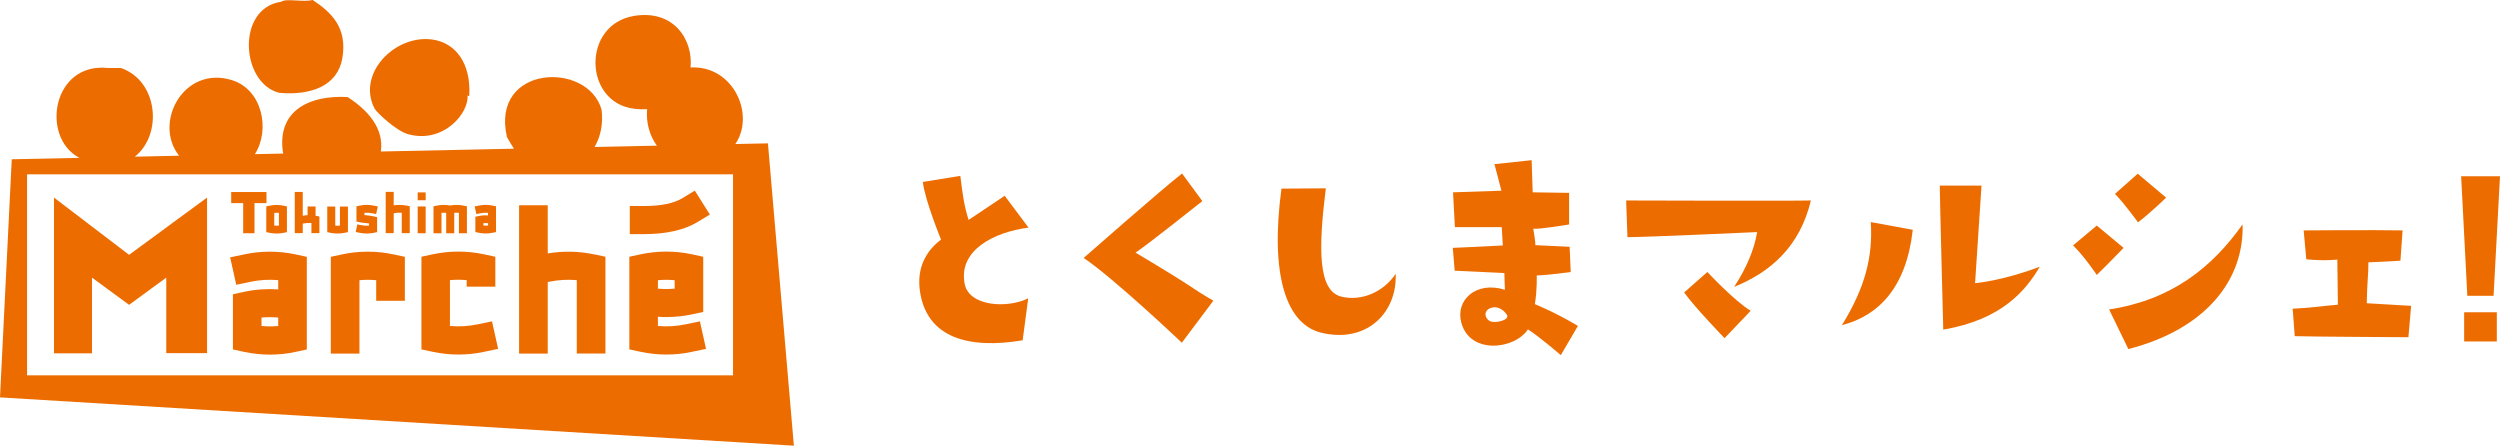
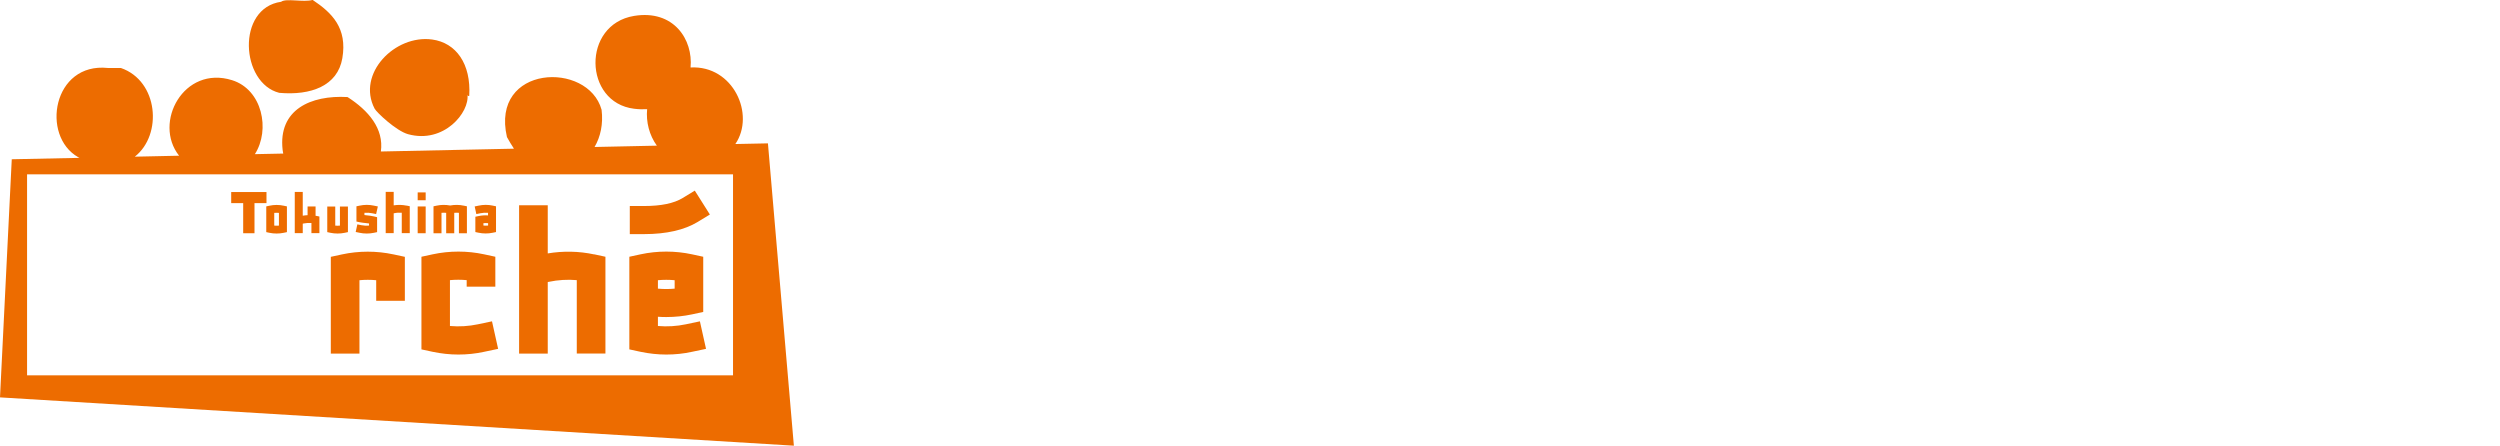
<svg xmlns="http://www.w3.org/2000/svg" width="359" height="64" viewBox="0 0 359 64" fill="none">
  <g clip-path="url(#clip0_503_5672)">
    <path d="M40.097 13.331C44.634 13.735 48.478 12.343 49.16 8.36C49.897 4.036 47.688 1.848 44.894 -0.011C43.584 0.372 41.093 -0.287 40.368 0.255C33.925 1.168 34.553 11.929 40.097 13.331Z" fill="#ED6C00" />
    <path d="M58.592 19.269C63.768 20.693 67.471 16.104 67.124 13.576C67.146 13.714 67.189 13.82 67.384 13.777C67.666 9.167 65.489 6.14 62.057 5.673C56.697 4.94 51.185 10.601 53.795 15.604C54.076 16.136 56.881 18.791 58.592 19.269Z" fill="#ED6C00" />
    <path d="M110.286 20.586L105.597 20.682C108.488 16.444 105.294 9.358 99.165 9.688C99.544 5.694 96.751 1.349 91.055 2.284C83.529 3.516 83.8 14.733 91.055 15.615C91.726 15.7 92.344 15.711 92.928 15.679C92.755 17.495 93.231 19.407 94.325 20.916L85.381 21.107C86.236 19.641 86.637 17.803 86.388 15.764C84.45 8.721 70.405 9.284 72.798 19.683C73.112 20.257 73.448 20.809 73.805 21.351L54.694 21.755C55.148 18.472 52.907 15.859 49.907 13.937C44.612 13.639 39.935 15.742 40.584 21.521C40.606 21.702 40.639 21.872 40.671 22.052L36.599 22.137C38.841 18.632 37.672 12.874 33.329 11.515C26.389 9.337 21.949 17.612 25.717 22.36L19.361 22.498C23.378 19.333 22.739 11.621 17.358 9.762H15.495C7.591 8.933 5.826 19.503 11.229 22.573C11.294 22.605 11.359 22.636 11.413 22.668L1.689 22.87L0 57.064L114 64L110.275 20.586H110.286ZM105.272 53.898H3.887V25.037H105.262V53.909L105.272 53.898Z" fill="#ED6C00" />
-     <path d="M13.21 50.743H7.753V28.373L18.538 36.594L29.734 28.373V50.712H23.876V39.866L18.538 43.775L13.21 39.866V50.743Z" fill="#ED6C00" />
    <path d="M56.502 36.531C54.087 36.01 51.532 36.01 49.117 36.531L47.504 36.881V50.775H51.618V40.238C52.42 40.163 53.221 40.163 54.022 40.238V43.191H58.137V36.881L56.513 36.531H56.502Z" fill="#ED6C00" />
    <path d="M70.644 46.144L68.629 46.569C67.319 46.845 65.955 46.93 64.612 46.813V40.227C65.413 40.153 66.215 40.153 67.016 40.227V41.162H71.131V36.87L69.517 36.52C67.103 35.999 64.547 35.999 62.133 36.52L60.519 36.87V50.17L62.133 50.52C63.345 50.775 64.58 50.913 65.825 50.913C67.07 50.913 68.316 50.786 69.517 50.52L71.531 50.095L70.654 46.154L70.644 46.144Z" fill="#ED6C00" />
    <path d="M85.316 36.531C83.139 36.063 80.855 36.021 78.657 36.392V29.477H74.542V50.775H78.657V40.503L78.808 40.471C80.118 40.195 81.483 40.11 82.825 40.227V50.765H86.94V36.87L85.327 36.52L85.316 36.531Z" fill="#ED6C00" />
-     <path d="M42.447 36.531C40.032 36.01 37.477 36.01 35.062 36.531L33.048 36.955L33.925 40.896L35.939 40.471C37.249 40.195 38.614 40.11 39.956 40.227V41.555C38.321 41.449 36.665 41.555 35.062 41.905L33.449 42.256V50.18L35.062 50.531C36.275 50.786 37.509 50.924 38.754 50.924C40 50.924 41.245 50.796 42.447 50.531L44.06 50.18V36.881L42.447 36.531ZM39.956 46.537V46.813C39.155 46.887 38.354 46.887 37.553 46.813V45.602C38.354 45.528 39.155 45.528 39.956 45.602V46.537Z" fill="#ED6C00" />
    <path d="M92.495 33.62H90.438V29.584H92.495C94.921 29.584 96.783 29.201 98.028 28.436L99.772 27.374L101.937 30.805L100.194 31.867C98.288 33.025 95.689 33.62 92.484 33.62H92.495Z" fill="#ED6C00" />
    <path d="M100.508 46.144L98.494 46.569C97.184 46.845 95.819 46.93 94.477 46.813V45.485C94.877 45.517 95.278 45.528 95.679 45.528C96.924 45.528 98.169 45.4 99.371 45.145L100.984 44.795V36.87L99.371 36.52C96.956 35.999 94.401 35.999 91.986 36.52L90.373 36.87V50.17L91.986 50.52C93.199 50.775 94.433 50.913 95.679 50.913C96.924 50.913 98.169 50.786 99.371 50.52L101.385 50.095L100.508 46.154V46.144ZM94.477 40.514V40.238C95.278 40.163 96.079 40.163 96.88 40.238V41.449C96.079 41.523 95.278 41.523 94.477 41.449V40.514Z" fill="#ED6C00" />
    <path d="M61.126 33.493H59.978V29.648H61.126V33.493Z" fill="#ED6C00" />
    <path d="M61.126 28.755H59.978V27.629H61.126V28.755Z" fill="#ED6C00" />
    <path d="M66.583 29.53C65.944 29.392 65.284 29.392 64.645 29.509C64.006 29.392 63.334 29.392 62.706 29.53L62.252 29.626V30.869V33.493H63.4V30.561C63.616 30.54 63.843 30.54 64.071 30.561V33.493H65.23V30.561C65.457 30.54 65.673 30.54 65.901 30.561V33.493H67.049V29.626L66.594 29.53H66.583Z" fill="#ED6C00" />
    <path d="M58.386 29.53C57.78 29.403 57.141 29.392 56.534 29.488V27.555H55.387V33.482H56.534V30.625H56.578C56.946 30.54 57.325 30.518 57.693 30.55V33.482H58.841V29.615L58.386 29.52V29.53Z" fill="#ED6C00" />
    <path d="M39.718 33.535C39.372 33.535 39.025 33.503 38.689 33.429L38.235 33.333V29.637L38.689 29.541C39.361 29.392 40.075 29.392 40.747 29.541L41.202 29.637V33.333L40.747 33.429C40.411 33.503 40.065 33.535 39.718 33.535ZM39.382 32.398C39.491 32.398 39.61 32.409 39.718 32.409C39.826 32.409 39.946 32.409 40.054 32.398V30.571C39.837 30.55 39.61 30.55 39.382 30.571V32.398Z" fill="#ED6C00" />
    <path d="M52.669 33.535C52.322 33.535 51.976 33.503 51.64 33.429L51.077 33.312L51.315 32.218L51.878 32.335C52.246 32.409 52.625 32.43 52.993 32.398V32.09C52.842 32.069 52.701 32.059 52.55 32.037C52.279 32.005 52.008 31.984 51.64 31.91L51.185 31.814V29.626L51.64 29.53C52.311 29.382 53.026 29.382 53.697 29.53L54.26 29.647L54.011 30.741L53.448 30.625C53.08 30.55 52.701 30.529 52.333 30.561V30.88C52.452 30.89 52.56 30.901 52.679 30.922C52.983 30.954 53.286 30.986 53.708 31.081L54.152 31.188V33.333L53.697 33.429C53.362 33.503 53.015 33.535 52.669 33.535Z" fill="#ED6C00" />
    <path d="M48.478 33.535C48.132 33.535 47.785 33.503 47.45 33.429L46.995 33.333V29.658H48.142V32.398C48.359 32.42 48.586 32.42 48.814 32.398V29.658H49.962V33.333L49.507 33.429C49.171 33.503 48.825 33.535 48.478 33.535Z" fill="#ED6C00" />
    <path d="M70.784 29.53C70.113 29.382 69.398 29.382 68.727 29.53L68.164 29.647L68.402 30.741L68.965 30.625C69.333 30.55 69.712 30.529 70.081 30.561V30.933C69.626 30.901 69.16 30.933 68.716 31.028L68.261 31.124V33.323L68.716 33.418C69.052 33.493 69.398 33.525 69.745 33.525C70.091 33.525 70.438 33.493 70.774 33.418L71.228 33.323V29.626L70.774 29.53H70.784ZM70.091 32.314V32.388C69.875 32.409 69.647 32.409 69.42 32.388V32.048C69.637 32.027 69.864 32.027 70.091 32.048V32.314Z" fill="#ED6C00" />
    <path d="M45.414 31.007C45.414 31.007 45.349 30.997 45.316 30.986V29.647H44.169V30.901C43.93 30.912 43.703 30.933 43.475 30.975V27.565H42.328V33.482H43.475V32.122L43.605 32.091C43.974 32.016 44.353 31.995 44.721 32.027V33.482H45.868V31.092L45.414 30.997V31.007Z" fill="#ED6C00" />
    <path d="M38.267 27.576H33.2V29.169H34.921V33.493H36.545V29.169H38.267V27.576Z" fill="#ED6C00" />
  </g>
  <g clip-path="url(#clip1_503_5672)">
    <path d="M138.515 40.706C139.093 44.019 144.663 44.328 147.654 42.837L146.853 48.868C139.138 50.16 133.223 48.526 132.145 42.075C131.489 38.298 133.223 35.824 135.135 34.41C135.135 34.41 132.789 28.688 132.523 26.126L137.903 25.253C138.248 28.037 138.448 29.561 139.093 31.582L144.274 28.114L147.698 32.687C142.662 33.338 137.637 35.967 138.515 40.695V40.706Z" fill="#ED6C00" />
    <path d="M169.711 49.211C169.711 49.211 160.028 40.021 155.614 37.039C155.614 37.039 166.865 27.153 169.744 24.911L172.657 28.876C172.657 28.876 164.552 35.327 163.063 36.277C172.657 41.998 170.434 40.971 174.236 43.18L169.711 49.211Z" fill="#ED6C00" />
-     <path d="M190.39 27.043C189.311 35.702 189.234 41.81 192.658 42.606C195.537 43.291 198.684 41.921 200.418 39.325C200.651 44.704 196.505 49.167 190.168 47.874C184.564 46.88 182.374 39.292 184.019 27.087L190.401 27.043H190.39Z" fill="#ED6C00" />
    <path d="M208.623 35.592C208.623 35.592 214.804 35.327 215.805 35.249L215.649 32.62H208.923L208.656 27.617L215.605 27.385L214.604 23.574L219.941 23L220.096 27.617L225.322 27.694V32.234C225.322 32.234 220.986 32.963 220.174 32.841C220.174 32.841 220.485 34.553 220.485 35.205L225.399 35.437L225.555 39.06C225.555 39.06 222.331 39.513 220.674 39.557C220.674 39.557 220.752 41.578 220.408 43.677C220.408 43.677 223.365 44.859 226.589 46.803L224.132 51C224.132 51 220.908 48.217 219.407 47.3C217.528 50.194 211.08 50.956 209.846 46.339C208.967 43.103 211.958 40.308 216.105 41.611C216.105 41.611 216.027 39.701 216.027 39.215L208.89 38.872L208.623 35.592ZM214.115 44.207C212.848 44.627 213.27 45.963 214.193 46.195C214.849 46.383 216.961 45.963 216.338 45.124C215.883 44.472 214.993 43.898 214.115 44.207Z" fill="#ED6C00" />
    <path d="M260.042 28.799C258.463 35.393 254.25 39.093 249.024 41.192C250.792 38.486 251.904 35.857 252.326 33.328C252.326 33.328 236.395 34.056 233.704 34.056L233.515 28.788C233.515 28.788 257.129 28.865 260.053 28.788L260.042 28.799ZM251.403 44.627L247.646 48.559C247.646 48.559 243.421 44.207 241.842 41.998L245.178 39.06C245.178 39.06 249.058 43.213 251.392 44.627H251.403Z" fill="#ED6C00" />
-     <path d="M264.5 46.692C267.846 41.28 268.958 36.851 268.647 31.892L274.673 32.996C273.75 41.346 269.714 45.356 264.5 46.692ZM283.622 40.661C283.622 40.661 287.536 40.352 292.917 38.298C290.927 41.656 287.547 45.886 279.053 47.333C279.053 47.333 278.553 28.379 278.553 26.656H284.545L283.622 40.651V40.661Z" fill="#ED6C00" />
    <path d="M297.686 35.249L301.099 32.389L304.946 35.592C304.946 35.592 302.756 37.878 301.099 39.48C301.099 39.48 299.22 36.696 297.686 35.238V35.249ZM322.034 32.234C322.267 40.098 316.886 47.223 305.635 50.127L302.867 44.439C311.85 43.069 317.654 38.408 322.023 32.234H322.034ZM306.981 24.944L311.05 28.379C311.05 28.379 308.748 30.633 307.014 31.925C307.014 31.925 305.213 29.406 303.712 27.838L306.981 24.944Z" fill="#ED6C00" />
    <path d="M329.238 44.329C331.695 44.218 333.04 43.986 335.72 43.754L335.642 37.271C335.642 37.271 333.907 37.503 331.184 37.237L330.806 33.084C330.806 33.084 340.789 33.007 345.014 33.084L344.703 37.436C344.703 37.436 342.435 37.591 340.1 37.668C340.133 39.159 339.9 40.684 339.867 43.544C339.867 43.544 342.557 43.699 346.237 43.92L345.848 48.426C345.848 48.426 331.606 48.349 329.527 48.272L329.227 44.34L329.238 44.329Z" fill="#ED6C00" />
    <path d="M358.077 42.473H354.308L353.419 25.309H359L358.077 42.473ZM353.853 49.034V44.837H358.544V49.034H353.853Z" fill="#ED6C00" />
  </g>
  <defs>
    <clipPath id="clip0_503_5672">
      <rect width="114" height="64" fill="white" />
    </clipPath>
    <clipPath id="clip1_503_5672">
-       <rect width="227" height="28" fill="white" transform="translate(132 23)" />
-     </clipPath>
+       </clipPath>
  </defs>
</svg>